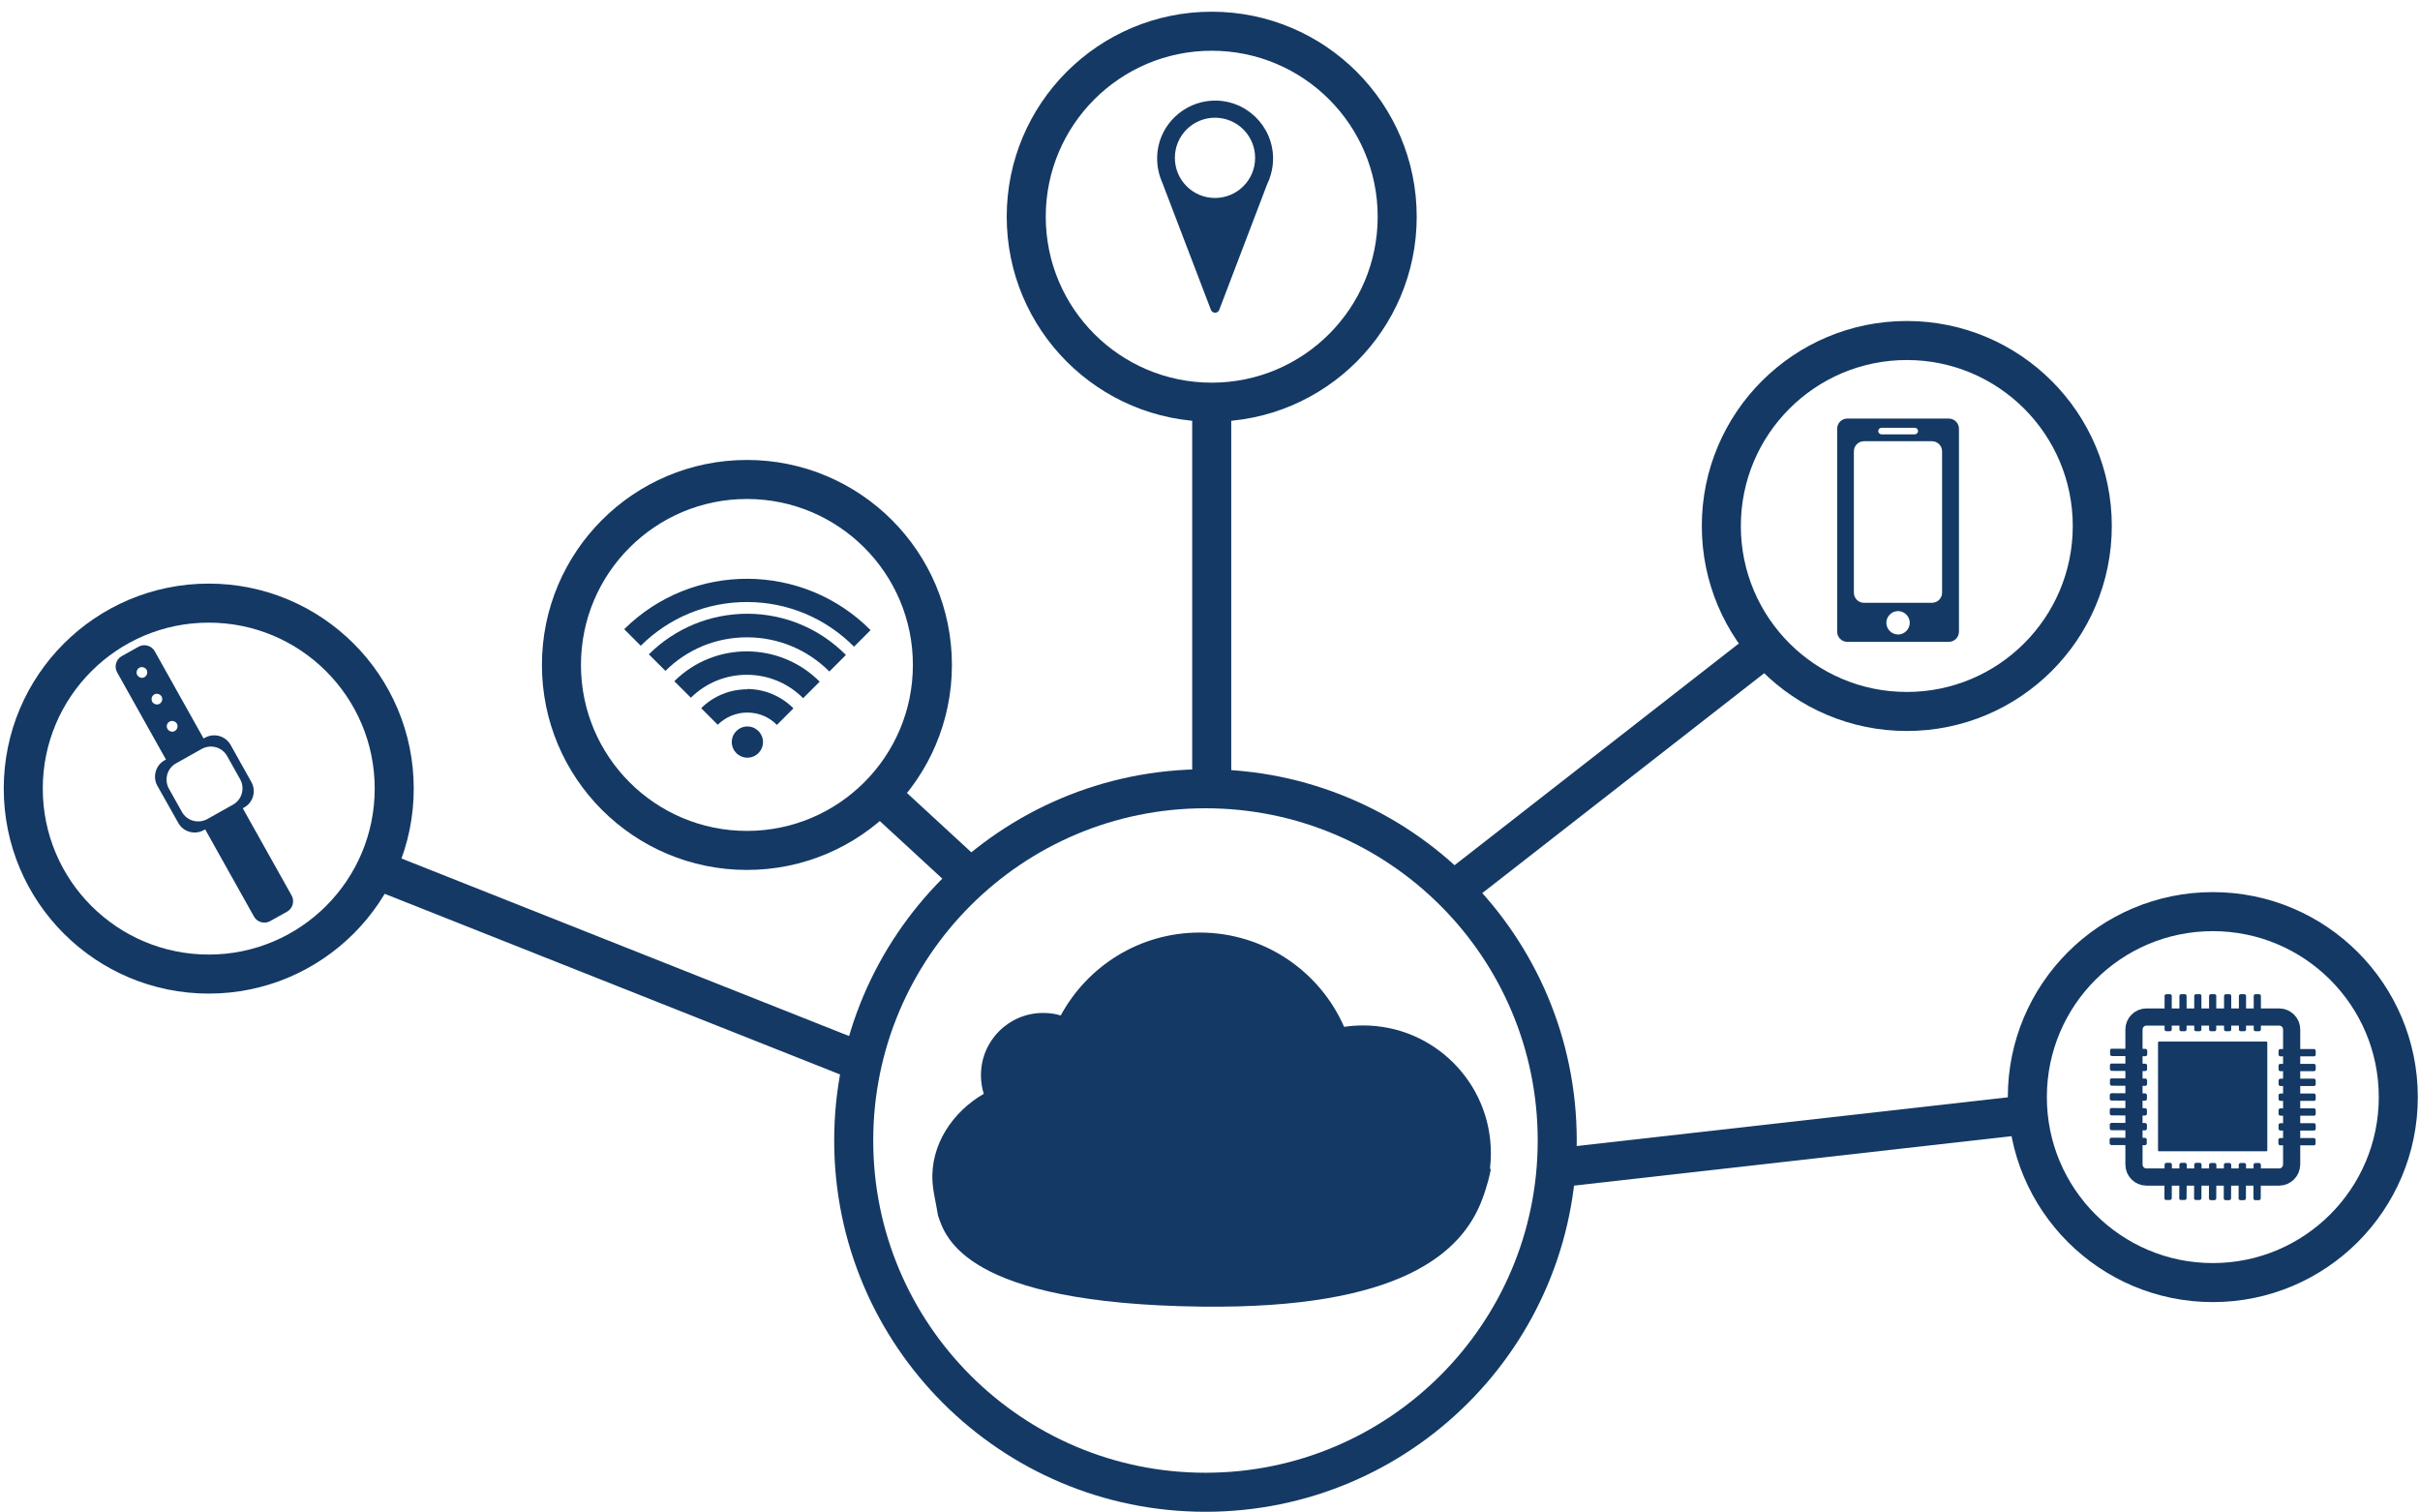
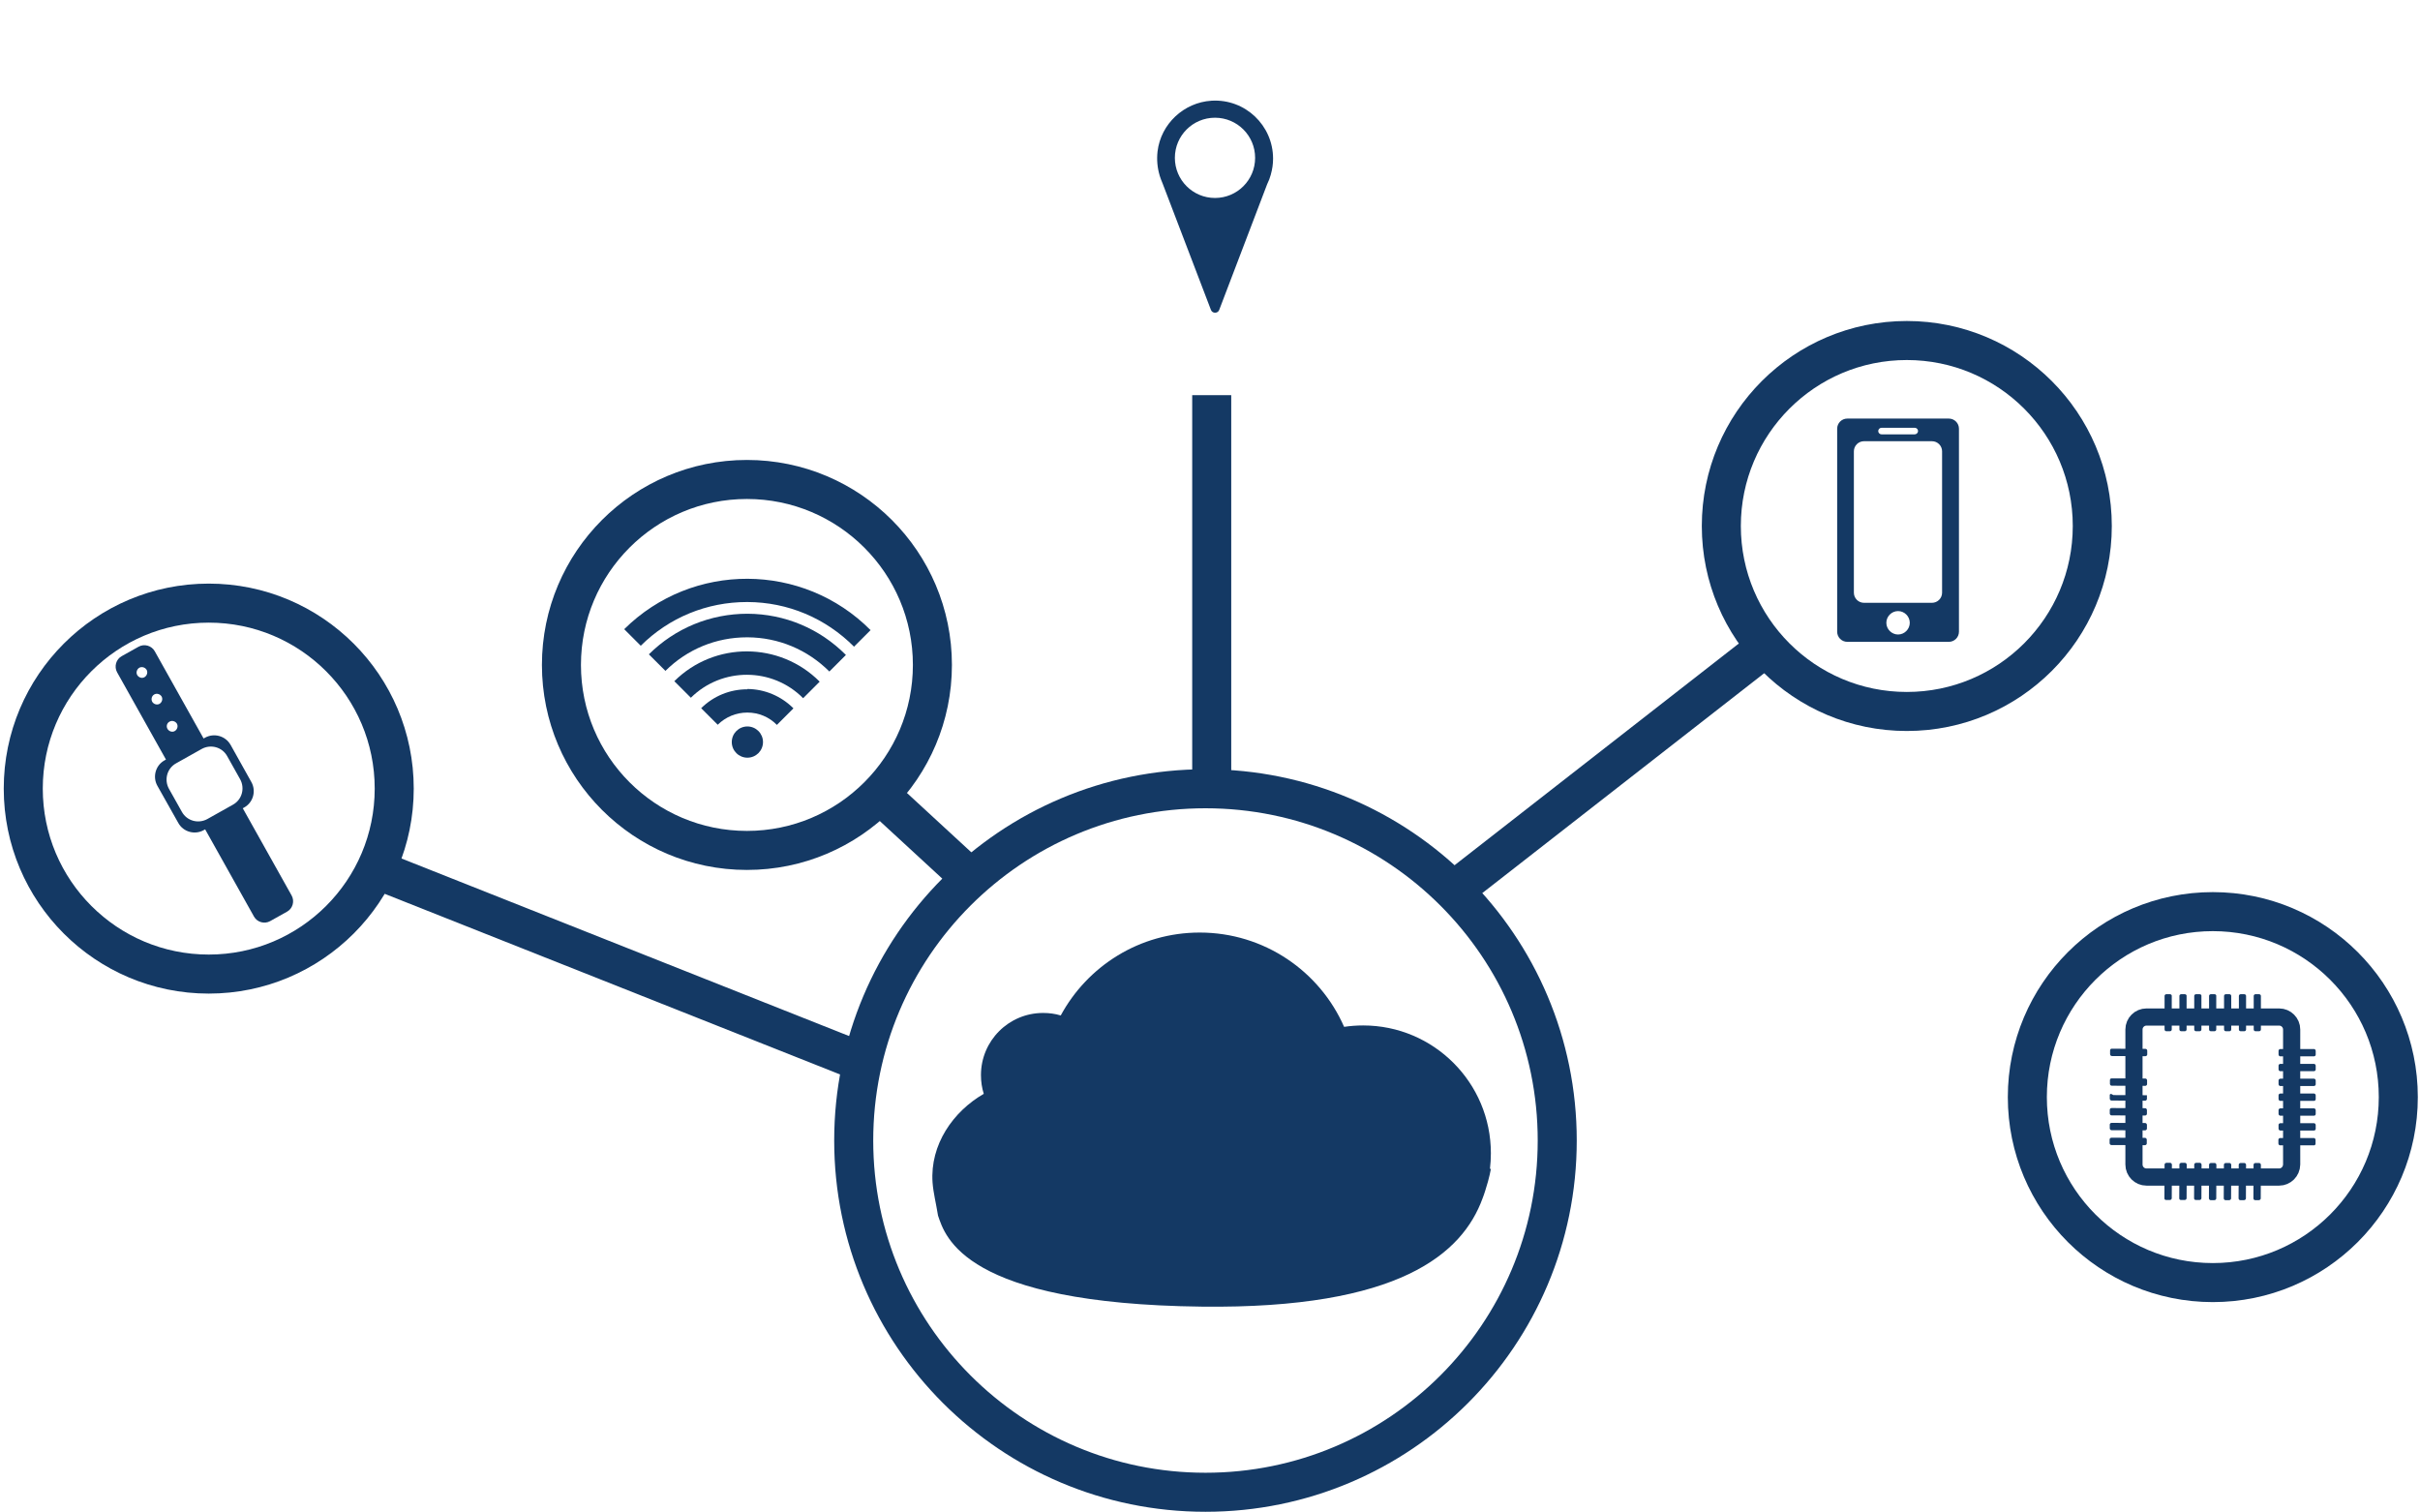
<svg xmlns="http://www.w3.org/2000/svg" version="1.1" id="Layer_1" x="0px" y="0px" viewBox="92 224 1550 968.5" style="enable-background:new 92 224 1550 968.5;" xml:space="preserve">
  <style type="text/css">
	.st0{fill:#143964;}
	.st1{fill:none;stroke:#143964;stroke-width:25;stroke-miterlimit:10;}
	.st2{fill:none;stroke:#143964;stroke-width:11;stroke-miterlimit:10;}
</style>
  <path id="XMLID_1_" class="st0" d="M1046.9,972.6l-0.6,0.1c0.4-3.3,0.6-6.6,0.6-10.1c0-45.1-36.6-81.8-81.8-81.8  c-4.2,0-8.2,0.3-12.2,0.9c-15.6-35.6-51.2-60.4-92.5-60.4c-38.5,0-71.9,21.5-89,53.1c-3.6-1.1-7.4-1.6-11.3-1.6  c-22,0-39.8,17.8-39.8,39.8c0,4.2,0.6,8.2,1.8,12c-19.6,11.3-34.5,32.5-32.8,56.8c0.5,6.7,2.2,13.1,3.5,21.2  c4.6,13.4,16.5,56.5,169,58.3c126.6,1.5,166.9-34,179.8-69.4c0.6-1.6,1.2-3.2,1.7-4.9C1046.1,978,1046.9,972.6,1046.9,972.6z" />
  <circle id="XMLID_2_" class="st1" cx="864.1" cy="954.5" r="225.3" />
  <line id="XMLID_4_" class="st1" x1="1022.9" y1="794.6" x2="1227.4" y2="635.1" />
  <line id="XMLID_5_" class="st1" x1="868.1" y1="729.1" x2="868.1" y2="477.1" />
  <line id="XMLID_6_" class="st1" x1="713.8" y1="786.6" x2="651.4" y2="729.1" />
  <line id="XMLID_3_" class="st1" x1="644.3" y1="904.4" x2="323.4" y2="777.1" />
-   <line id="XMLID_8_" class="st1" x1="1088.7" y1="972.1" x2="1398.4" y2="937.1" />
-   <circle id="XMLID_7_" class="st1" cx="868.1" cy="362.8" r="118.8" />
  <circle id="XMLID_9_" class="st1" cx="1313.3" cy="560.9" r="118.8" />
  <circle id="XMLID_10_" class="st1" cx="570.4" cy="649.9" r="118.8" />
  <circle id="XMLID_11_" class="st1" cx="225.7" cy="729.1" r="118.8" />
  <circle id="XMLID_12_" class="st1" cx="1509.3" cy="926.7" r="118.8" />
  <g id="XMLID_18_">
    <path id="XMLID_28_" class="st0" d="M507.6,643.1l10.6,10.6c14-13.9,32.5-21.5,52.3-21.5c0.1,0,0.2,0,0.3,0   c19.8,0.1,38.4,7.9,52.4,21.9l10.6-10.6c-16.8-16.9-39.1-26.3-63-26.4C547,617.1,524.5,626.3,507.6,643.1z" />
    <path id="XMLID_30_" class="st0" d="M523.9,660.3l10.6,10.6c19.9-19.7,52.2-19.6,71.9,0.3l10.6-10.6   C591.4,634.9,549.7,634.7,523.9,660.3z" />
    <path id="XMLID_31_" class="st0" d="M570.6,665.5c-11.1,0-21.6,4.3-29.5,12.1l10.6,10.6c5.1-5,11.8-7.8,18.9-7.8h0.1   c7.2,0,13.9,2.8,18.9,7.9l10.6-10.6c-7.9-7.9-18.4-12.3-29.5-12.4C570.7,665.5,570.6,665.5,570.6,665.5z" />
    <path id="XMLID_32_" class="st0" d="M491.8,627l10.6,10.6c18.2-18.1,42.4-28,68-28c0.1,0,0.3,0,0.4,0c25.8,0.1,50,10.3,68.2,28.6   l10.6-10.6C606.3,584,535.5,583.7,491.8,627z" />
    <circle id="XMLID_33_" class="st0" cx="570.7" cy="699.3" r="10" />
  </g>
  <path id="XMLID_24_" class="st0" d="M907.4,325.6c0-21.3-17.9-38.4-39.4-37.1c-17.8,1.1-32.5,14.9-34.6,32.5  c-0.6,5.3-0.1,10.5,1.3,15.2l0,0v0.1c0.5,1.7,1.2,3.4,1.9,5.1l31,81.1c0.9,2.4,4.4,2.4,5.3,0l30.7-80.5c1-2,1.8-4.1,2.4-6.3v-0.1  l0,0C906.9,332.4,907.4,329.1,907.4,325.6z M870.2,350.8c-14.2,0-25.7-11.5-25.7-25.7s11.5-25.7,25.7-25.7s25.7,11.5,25.7,25.7  S884.4,350.8,870.2,350.8z" />
  <path id="XMLID_27_" class="st0" d="M1340.2,492.1h-65c-3.6,0-6.5,2.9-6.5,6.5v130c0,3.6,2.9,6.5,6.5,6.5h65c3.6,0,6.5-2.9,6.5-6.5  v-130C1346.7,495,1343.8,492.1,1340.2,492.1z M1297.1,498h21.3c1.2,0,2.1,1,2.1,2.1s-1,2.1-2.1,2.1h-21.3c-1.2,0-2.1-1-2.1-2.1  S1295.9,498,1297.1,498z M1307.7,630.4c-4.1,0-7.5-3.4-7.5-7.5c0-4.1,3.4-7.5,7.5-7.5s7.5,3.4,7.5,7.5  C1315.2,627,1311.8,630.4,1307.7,630.4z M1335.9,603.6c0,3.6-2.9,6.5-6.5,6.5h-43.5c-3.6,0-6.5-2.9-6.5-6.5v-90.5  c0-3.6,2.9-6.5,6.5-6.5h43.5c3.6,0,6.5,2.9,6.5,6.5V603.6z" />
  <path id="XMLID_34_" class="st0" d="M223.3,696.5l-0.9,0.5l-31.3-55.9c-2-3.6-6.7-4.9-10.3-2.9l-10.9,6.1c-3.6,2-4.9,6.7-2.9,10.3  l31.3,55.9l-0.9,0.5c-5.8,3.2-7.8,10.6-4.6,16.3l13.4,23.8c3.2,5.8,10.6,7.8,16.3,4.6l0.9-0.5l31.3,55.9c2,3.6,6.7,4.9,10.3,2.9  l10.9-6.1c3.6-2,4.9-6.7,2.9-10.3l-31.3-55.9l0.9-0.5c5.8-3.2,7.8-10.6,4.6-16.3l-13.3-23.8C236.4,695.3,229.1,693.3,223.3,696.5z   M181.2,651.7c1.6-0.9,3.7-0.3,4.7,1.3c0.9,1.6,0.3,3.7-1.3,4.7s-3.7,0.3-4.7-1.3C179,654.8,179.6,652.7,181.2,651.7z M190.8,668.8  c1.6-0.9,3.7-0.3,4.7,1.3c0.9,1.6,0.3,3.7-1.3,4.7c-1.6,0.9-3.7,0.3-4.7-1.3C188.6,671.8,189.2,669.7,190.8,668.8z M200.6,686.2  c1.6-0.9,3.7-0.3,4.7,1.3c0.9,1.6,0.3,3.7-1.3,4.7s-3.7,0.3-4.7-1.3C198.3,689.2,198.9,687.1,200.6,686.2z M245.8,723.1  c3.2,5.8,1.2,13.1-4.6,16.3l-16.4,9.2c-5.8,3.2-13.1,1.2-16.3-4.6l-8.3-14.8c-3.2-5.8-1.2-13.1,4.6-16.3l16.4-9.2  c5.8-3.2,13.1-1.2,16.3,4.6L245.8,723.1z" />
  <path id="XMLID_13_" class="st2" d="M1551.8,977.9h-85c-4.4,0-8-3.6-8-8v-86.5c0-4.4,3.6-8,8-8h85c4.4,0,8,3.6,8,8v86.5  C1559.7,974.4,1556.1,977.9,1551.8,977.9z" />
  <g id="XMLID_39_">
    <path id="XMLID_54_" class="st0" d="M1481.9,860.8h-2.4c-0.6,0-1.1,0.5-1.1,1.1v21.5c0,0.6,0.5,1.1,1.1,1.1h2.4   c0.6,0,1.1-0.5,1.1-1.1v-21.5C1483.1,861.3,1482.5,860.8,1481.9,860.8z" />
    <path id="XMLID_55_" class="st0" d="M1491.4,860.8h-2.4c-0.6,0-1.1,0.5-1.1,1.1v21.5c0,0.6,0.5,1.1,1.1,1.1h2.4   c0.6,0,1.1-0.5,1.1-1.1v-21.5C1492.6,861.3,1492,860.8,1491.4,860.8z" />
    <path id="XMLID_56_" class="st0" d="M1500.9,860.8h-2.4c-0.6,0-1.1,0.5-1.1,1.1v21.5c0,0.6,0.5,1.1,1.1,1.1h2.4   c0.6,0,1.1-0.5,1.1-1.1v-21.5C1502.1,861.3,1501.6,860.8,1500.9,860.8z" />
    <path id="XMLID_57_" class="st0" d="M1510.4,860.8h-2.4c-0.6,0-1.1,0.5-1.1,1.1v21.5c0,0.6,0.5,1.1,1.1,1.1h2.4   c0.6,0,1.1-0.5,1.1-1.1v-21.5C1511.6,861.3,1511.1,860.8,1510.4,860.8z" />
    <path id="XMLID_58_" class="st0" d="M1520,860.8h-2.4c-0.6,0-1.1,0.5-1.1,1.1v21.5c0,0.6,0.5,1.1,1.1,1.1h2.4   c0.6,0,1.1-0.5,1.1-1.1v-21.5C1521.1,861.3,1520.6,860.8,1520,860.8z" />
    <path id="XMLID_59_" class="st0" d="M1529.5,860.8h-2.4c-0.6,0-1.1,0.5-1.1,1.1v21.5c0,0.6,0.5,1.1,1.1,1.1h2.4   c0.6,0,1.1-0.5,1.1-1.1v-21.5C1530.6,861.3,1530.1,860.8,1529.5,860.8z" />
    <path id="XMLID_60_" class="st0" d="M1539,860.8h-2.4c-0.6,0-1.1,0.5-1.1,1.1v21.5c0,0.6,0.5,1.1,1.1,1.1h2.4   c0.6,0,1.1-0.5,1.1-1.1v-21.5C1540.1,861.3,1539.6,860.8,1539,860.8z" />
  </g>
  <g id="XMLID_40_">
    <path id="XMLID_62_" class="st0" d="M1575.2,899.5v-2.4c0-0.6-0.5-1.2-1.1-1.2h-21.5c-0.6,0-1.2,0.5-1.2,1.1v2.4   c0,0.6,0.5,1.2,1.1,1.2h21.5C1574.7,900.6,1575.2,900.1,1575.2,899.5z" />
    <path id="XMLID_61_" class="st0" d="M1575.2,909v-2.4c0-0.6-0.5-1.2-1.1-1.2h-21.5c-0.6,0-1.2,0.5-1.2,1.1v2.4   c0,0.6,0.5,1.2,1.1,1.2h21.5C1574.7,910.1,1575.2,909.6,1575.2,909z" />
    <path id="XMLID_46_" class="st0" d="M1575.2,918.5v-2.4c0-0.6-0.5-1.2-1.1-1.2h-21.5c-0.6,0-1.2,0.5-1.2,1.1v2.4   c0,0.6,0.5,1.2,1.1,1.2h21.5C1574.7,919.6,1575.2,919.1,1575.2,918.5z" />
    <path id="XMLID_45_" class="st0" d="M1575.2,928v-2.4c0-0.6-0.5-1.2-1.1-1.2h-21.5c-0.6,0-1.2,0.5-1.2,1.1v2.4   c0,0.6,0.5,1.2,1.1,1.2h21.5C1574.7,929.2,1575.2,928.6,1575.2,928z" />
    <path id="XMLID_43_" class="st0" d="M1575.2,937.5v-2.4c0-0.6-0.5-1.2-1.1-1.2h-21.5c-0.6,0-1.2,0.5-1.2,1.1v2.4   c0,0.6,0.5,1.2,1.1,1.2h21.5C1574.6,938.7,1575.2,938.2,1575.2,937.5z" />
    <path id="XMLID_42_" class="st0" d="M1575.2,947v-2.4c0-0.6-0.5-1.2-1.1-1.2h-21.5c-0.6,0-1.2,0.5-1.2,1.1v2.4   c0,0.6,0.5,1.2,1.1,1.2h21.5C1574.6,948.2,1575.2,947.7,1575.2,947z" />
    <path id="XMLID_41_" class="st0" d="M1575.1,956.5v-2.4c0-0.6-0.5-1.2-1.1-1.2h-21.5c-0.6,0-1.2,0.5-1.2,1.1v2.4   c0,0.6,0.5,1.2,1.1,1.2h21.5C1574.6,957.7,1575.1,957.2,1575.1,956.5z" />
  </g>
  <g id="XMLID_63_">
    <path id="XMLID_70_" class="st0" d="M1536.4,992.7h2.4c0.6,0,1.2-0.5,1.2-1.1l0.1-21.5c0-0.6-0.5-1.2-1.1-1.2h-2.4   c-0.6,0-1.2,0.5-1.2,1.1l-0.1,21.5C1535.3,992.2,1535.8,992.7,1536.4,992.7z" />
    <path id="XMLID_69_" class="st0" d="M1526.9,992.7h2.4c0.6,0,1.2-0.5,1.2-1.1l0.1-21.5c0-0.6-0.5-1.2-1.1-1.2h-2.4   c-0.6,0-1.2,0.5-1.2,1.1l-0.1,21.5C1525.8,992.2,1526.3,992.7,1526.9,992.7z" />
    <path id="XMLID_68_" class="st0" d="M1517.4,992.7h2.4c0.6,0,1.2-0.5,1.2-1.1l0.1-21.5c0-0.6-0.5-1.2-1.1-1.2h-2.4   c-0.6,0-1.2,0.5-1.2,1.1l-0.1,21.5C1516.3,992.2,1516.8,992.7,1517.4,992.7z" />
    <path id="XMLID_67_" class="st0" d="M1507.9,992.7h2.4c0.6,0,1.2-0.5,1.2-1.1l0.1-21.5c0-0.6-0.5-1.2-1.1-1.2h-2.4   c-0.6,0-1.2,0.5-1.2,1.1l-0.1,21.5C1506.8,992.1,1507.3,992.7,1507.9,992.7z" />
    <path id="XMLID_66_" class="st0" d="M1498.4,992.6h2.4c0.6,0,1.2-0.5,1.2-1.1l0.1-21.5c0-0.6-0.5-1.2-1.1-1.2h-2.4   c-0.6,0-1.2,0.5-1.2,1.1l-0.1,21.5C1497.2,992.1,1497.8,992.6,1498.4,992.6z" />
    <path id="XMLID_65_" class="st0" d="M1488.9,992.6h2.4c0.6,0,1.2-0.5,1.2-1.1l0.1-21.5c0-0.6-0.5-1.2-1.1-1.2h-2.4   c-0.6,0-1.2,0.5-1.2,1.1l-0.1,21.5C1487.7,992.1,1488.2,992.6,1488.9,992.6z" />
    <path id="XMLID_64_" class="st0" d="M1479.4,992.6h2.4c0.6,0,1.2-0.5,1.2-1.1l0.1-21.5c0-0.6-0.5-1.2-1.1-1.2h-2.4   c-0.6,0-1.2,0.5-1.2,1.1l-0.1,21.5C1478.2,992.1,1478.7,992.6,1479.4,992.6z" />
  </g>
  <g id="XMLID_71_">
    <path id="XMLID_78_" class="st0" d="M1443.2,953.8v2.4c0,0.6,0.5,1.2,1.1,1.2l21.5,0.1c0.6,0,1.2-0.5,1.2-1.1V954   c0-0.6-0.5-1.2-1.1-1.2l-21.5-0.1C1443.8,952.7,1443.2,953.2,1443.2,953.8z" />
    <path id="XMLID_77_" class="st0" d="M1443.3,944.3v2.4c0,0.6,0.5,1.2,1.1,1.2l21.5,0.1c0.6,0,1.2-0.5,1.2-1.1v-2.4   c0-0.6-0.5-1.2-1.1-1.2l-21.5-0.1C1443.8,943.2,1443.3,943.7,1443.3,944.3z" />
    <path id="XMLID_76_" class="st0" d="M1443.3,934.8v2.4c0,0.6,0.5,1.2,1.1,1.2l21.5,0.1c0.6,0,1.2-0.5,1.2-1.1V935   c0-0.6-0.5-1.2-1.1-1.2l-21.5-0.1C1443.8,933.7,1443.3,934.2,1443.3,934.8z" />
-     <path id="XMLID_75_" class="st0" d="M1443.3,925.3v2.4c0,0.6,0.5,1.2,1.1,1.2l21.5,0.1c0.6,0,1.2-0.5,1.2-1.1v-2.4   c0-0.6-0.5-1.2-1.1-1.2l-21.5-0.1C1443.9,924.2,1443.4,924.7,1443.3,925.3z" />
+     <path id="XMLID_75_" class="st0" d="M1443.3,925.3v2.4c0,0.6,0.5,1.2,1.1,1.2l21.5,0.1c0.6,0,1.2-0.5,1.2-1.1v-2.4   l-21.5-0.1C1443.9,924.2,1443.4,924.7,1443.3,925.3z" />
    <path id="XMLID_74_" class="st0" d="M1443.4,915.8v2.4c0,0.6,0.5,1.2,1.1,1.2l21.5,0.1c0.6,0,1.2-0.5,1.2-1.1V916   c0-0.6-0.5-1.2-1.1-1.2l-21.5-0.1C1443.9,914.6,1443.4,915.2,1443.4,915.8z" />
-     <path id="XMLID_73_" class="st0" d="M1443.4,906.3v2.4c0,0.6,0.5,1.2,1.1,1.2l21.5,0.1c0.6,0,1.2-0.5,1.2-1.1v-2.4   c0-0.6-0.5-1.2-1.1-1.2l-21.5-0.1C1443.9,905.1,1443.4,905.6,1443.4,906.3z" />
    <path id="XMLID_72_" class="st0" d="M1443.5,896.8v2.4c0,0.6,0.5,1.2,1.1,1.2l21.5,0.1c0.6,0,1.2-0.5,1.2-1.1V897   c0-0.6-0.5-1.2-1.1-1.2l-21.5-0.1C1444,895.6,1443.5,896.1,1443.5,896.8z" />
  </g>
-   <path id="XMLID_16_" class="st0" d="M1543.5,961.4h-68.6c-0.4,0-0.7-0.3-0.7-0.7v-68.9c0-0.4,0.3-0.7,0.7-0.7h68.6  c0.4,0,0.7,0.3,0.7,0.7v68.9C1544.3,961.1,1543.9,961.4,1543.5,961.4z" />
</svg>